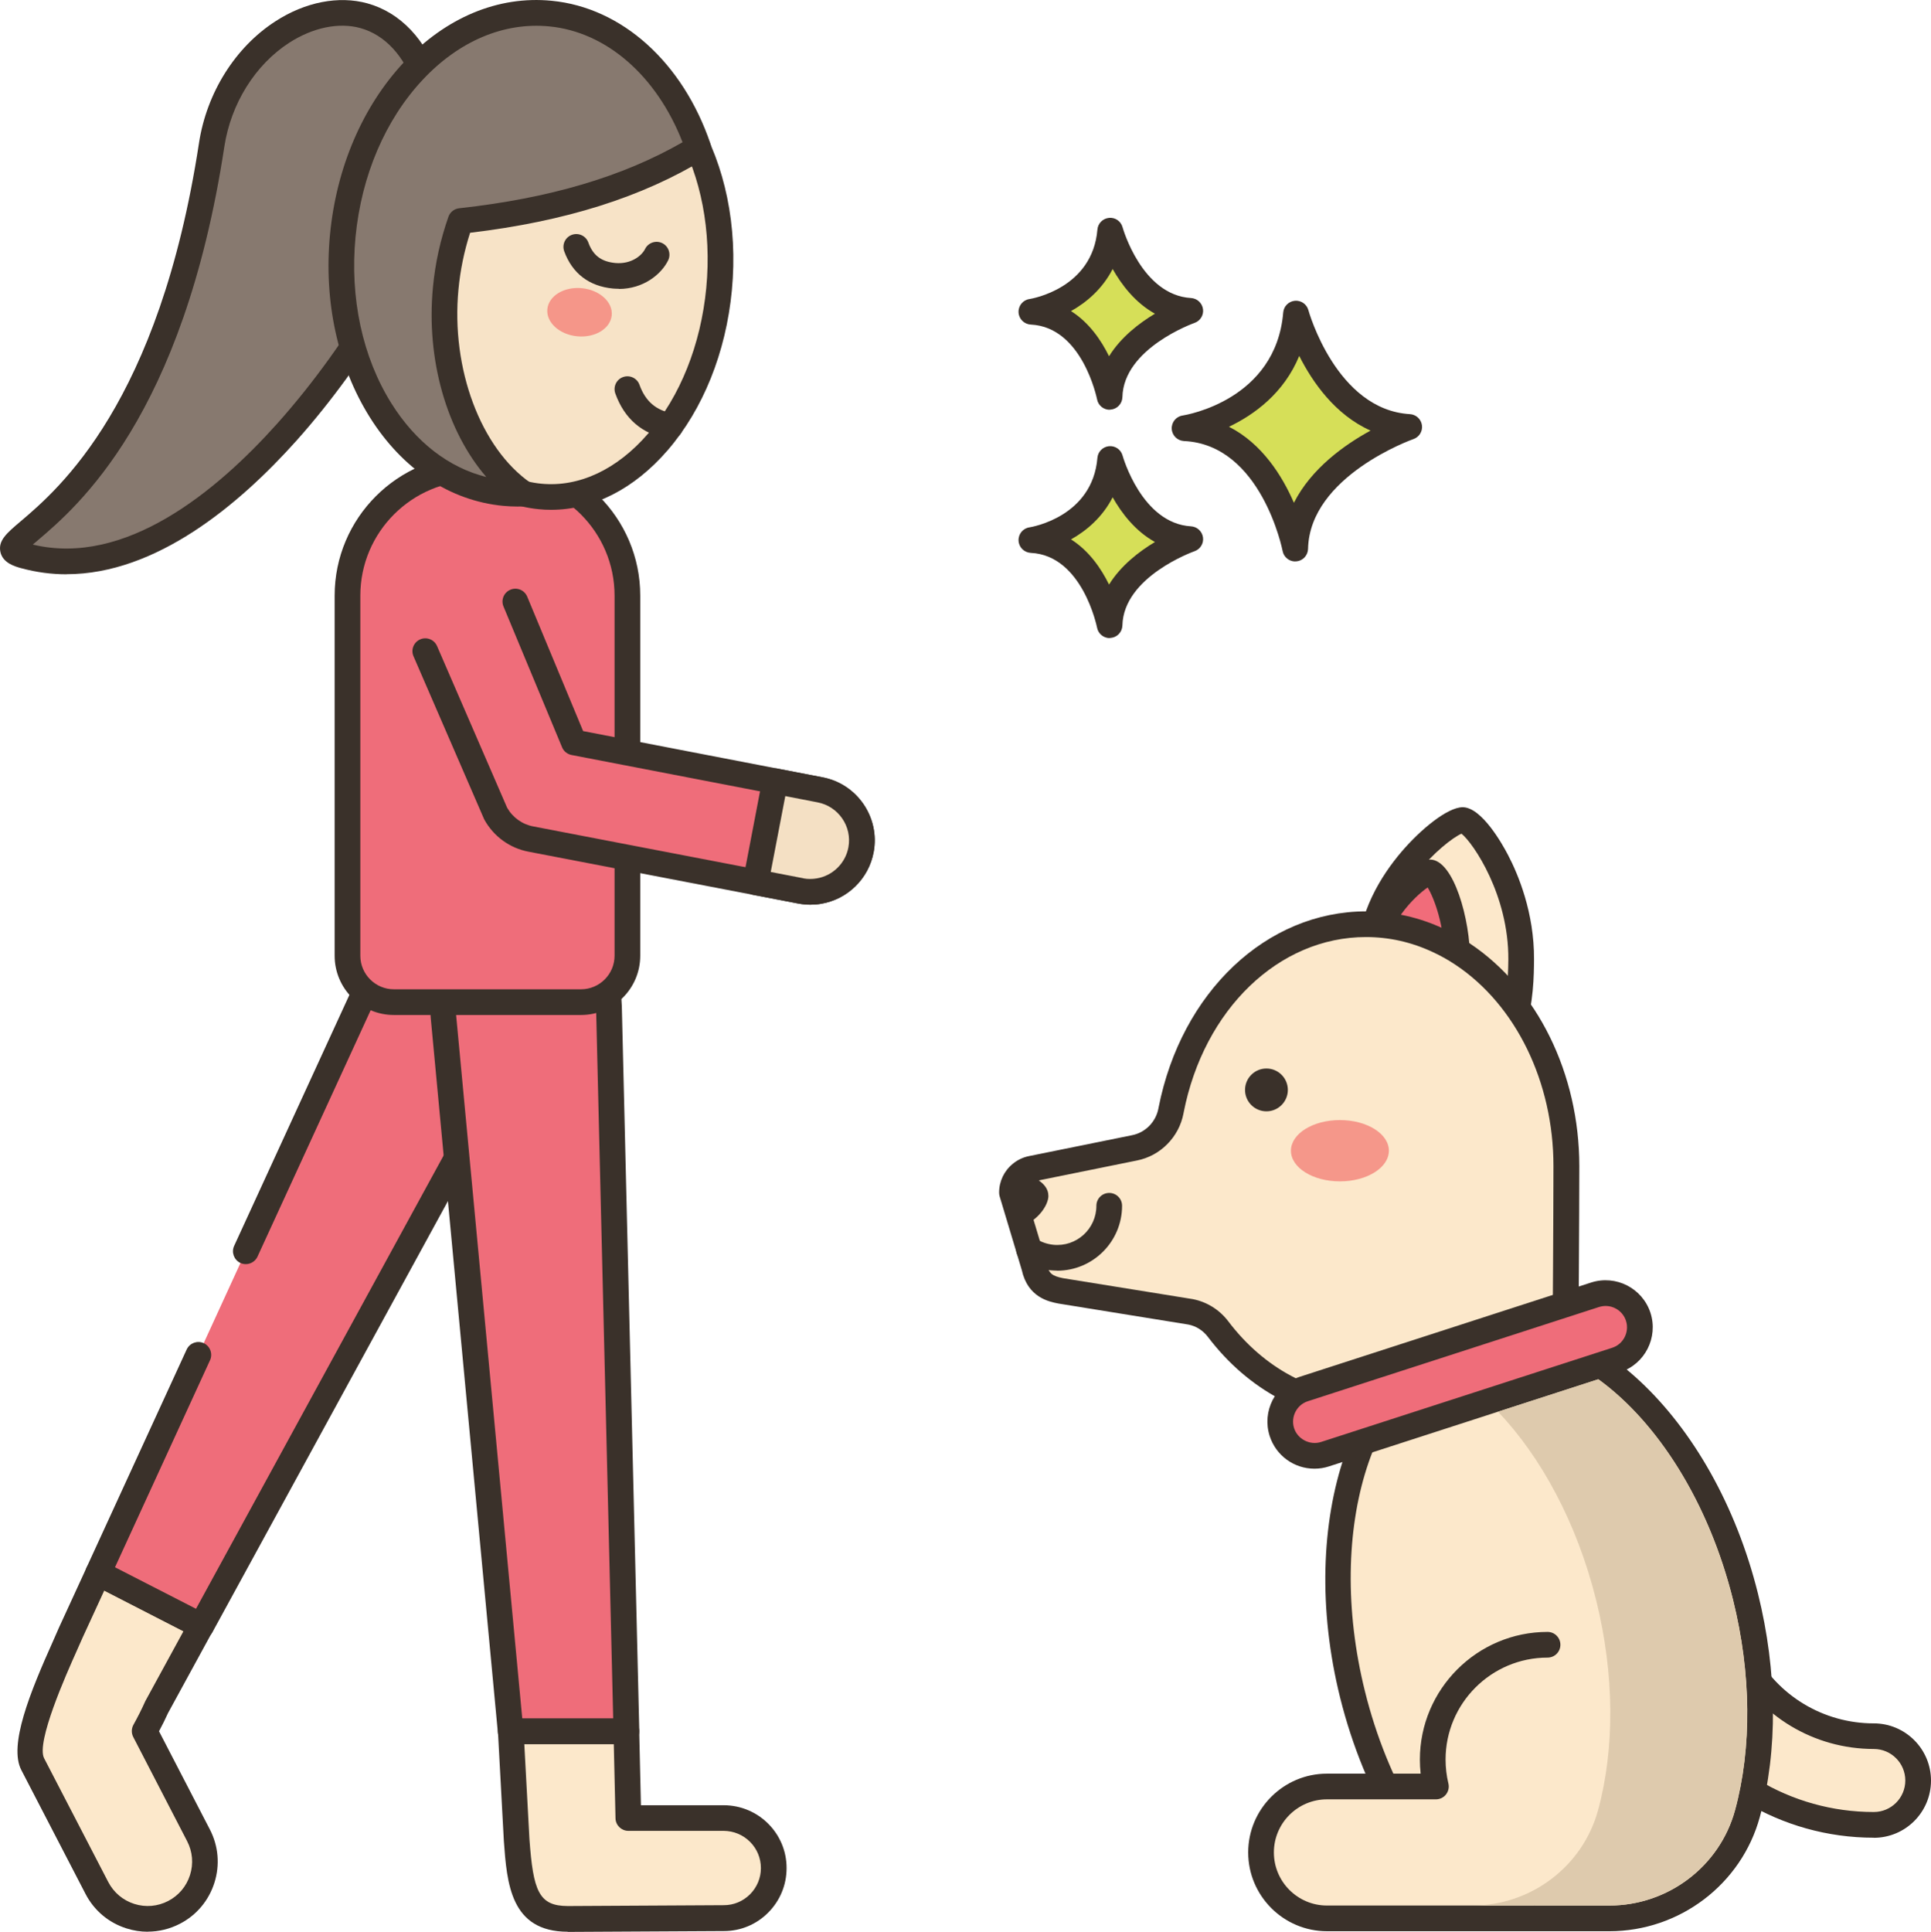
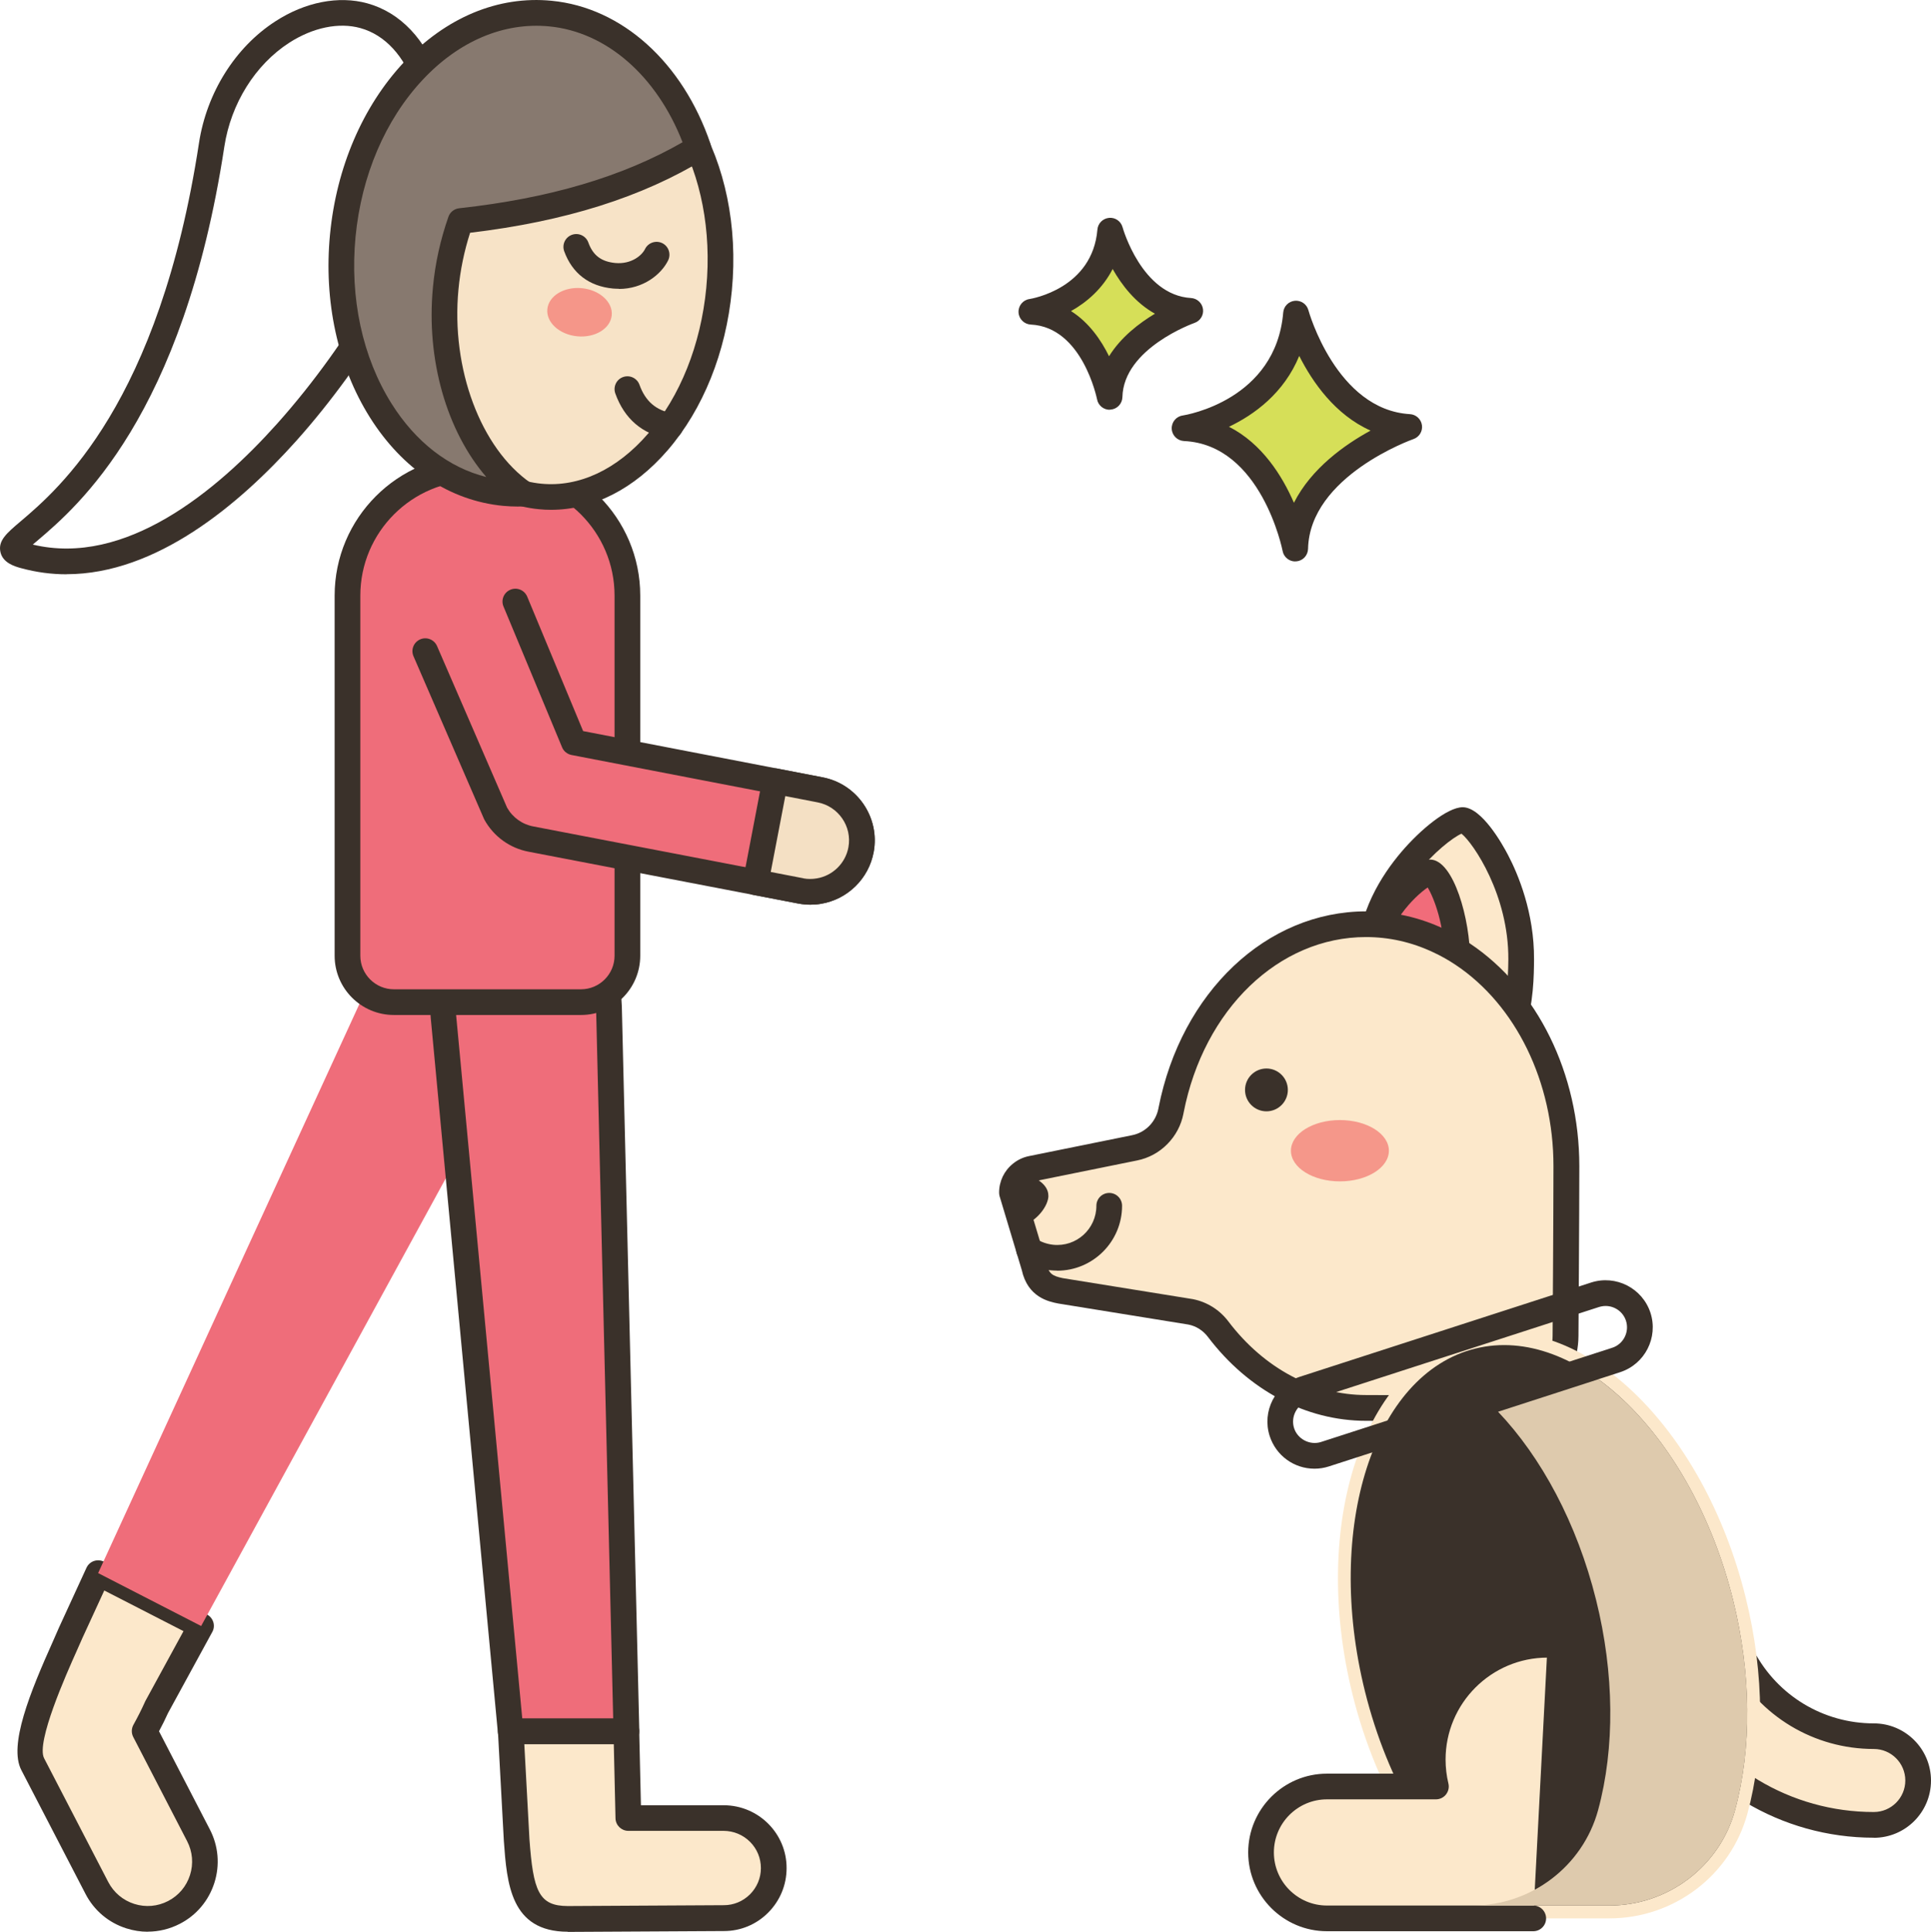
<svg xmlns="http://www.w3.org/2000/svg" id="Calque_2" data-name="Calque 2" viewBox="0 0 225.51 225.57">
  <defs>
    <style>      .cls-1 {        fill: #f4e0c4;      }      .cls-2 {        fill: #f5978a;      }      .cls-3 {        fill: #3a312a;      }      .cls-4 {        fill: #f7e3c7;      }      .cls-5 {        fill: #fce8cb;      }      .cls-6 {        fill: #f59689;      }      .cls-7 {        fill: #87796f;      }      .cls-8 {        fill: #ef6d7a;      }      .cls-9 {        fill: #d6df58;      }      .cls-10 {        fill: #decaad;      }      .cls-11 {        fill: #f16c7a;      }    </style>
  </defs>
  <g id="Layer_1" data-name="Layer 1">
    <g>
      <path class="cls-9" d="M151.36,36.61s3.41,12.66,13.22,13.25c0,0-13.1,4.53-13.32,14.2,0,0-2.58-13.57-12.93-14.06,0,0,12.05-1.83,13.02-13.39Z" />
      <path class="cls-3" d="M151.26,65.56c-.71,0-1.34-.51-1.47-1.22-.02-.12-2.49-12.42-11.52-12.84-.77-.04-1.39-.65-1.43-1.42-.04-.77,.51-1.45,1.27-1.56,.44-.07,10.89-1.82,11.75-12.03,.06-.73,.63-1.3,1.36-1.37,.73-.06,1.39,.4,1.58,1.1,.03,.12,3.26,11.63,11.86,12.14,.71,.04,1.3,.58,1.4,1.29,.1,.71-.32,1.39-.99,1.62-.12,.04-12.12,4.31-12.31,12.82-.02,.77-.61,1.4-1.37,1.46-.04,0-.08,0-.13,0Zm-7.74-15.73c3.88,1.97,6.23,5.75,7.59,8.88,2.03-4.02,5.94-6.79,8.95-8.43-4.13-1.84-6.78-5.65-8.33-8.72-1.79,4.36-5.27,6.87-8.2,8.27Z" />
-       <path class="cls-9" d="M129.66,53.59s2.41,8.95,9.35,9.37c0,0-9.27,3.2-9.42,10.05,0,0-1.82-9.6-9.14-9.94,0,0,8.52-1.29,9.21-9.47Z" />
-       <path class="cls-3" d="M129.59,74.51c-.71,0-1.34-.51-1.47-1.22-.02-.08-1.7-8.44-7.74-8.73-.77-.04-1.39-.65-1.43-1.42-.04-.77,.51-1.45,1.27-1.56,.3-.05,7.36-1.24,7.94-8.11,.06-.73,.63-1.3,1.36-1.37,.73-.06,1.39,.4,1.58,1.1h0c.02,.08,2.23,7.92,7.99,8.26,.71,.04,1.3,.58,1.4,1.29,.1,.71-.32,1.39-1,1.62-.08,.03-8.28,2.95-8.41,8.66-.02,.77-.61,1.4-1.38,1.46-.04,0-.08,0-.12,0Zm-4.52-11.53c2.11,1.33,3.52,3.39,4.45,5.28,1.38-2.23,3.52-3.87,5.36-4.97-2.29-1.27-3.88-3.35-4.94-5.22-1.17,2.29-3.01,3.88-4.87,4.92Z" />
      <path class="cls-9" d="M129.66,26.93s2.41,8.95,9.35,9.37c0,0-9.27,3.2-9.42,10.05,0,0-1.82-9.6-9.14-9.94,0,0,8.52-1.29,9.21-9.47Z" />
      <path class="cls-3" d="M129.59,47.85c-.71,0-1.34-.51-1.47-1.22-.02-.08-1.7-8.44-7.74-8.73-.77-.04-1.39-.65-1.43-1.42-.04-.77,.51-1.45,1.27-1.56,.3-.05,7.36-1.24,7.94-8.11,.06-.73,.63-1.3,1.36-1.37,.73-.07,1.39,.4,1.58,1.1h0c.02,.08,2.23,7.92,7.99,8.26,.71,.04,1.3,.58,1.4,1.29,.1,.71-.32,1.39-1,1.62-.08,.03-8.28,2.95-8.41,8.66-.02,.77-.61,1.4-1.38,1.46-.04,0-.08,0-.12,0Zm-4.52-11.53c2.11,1.33,3.52,3.39,4.45,5.28,1.38-2.23,3.52-3.87,5.36-4.97-2.29-1.27-3.88-3.35-4.94-5.22-1.17,2.29-3.01,3.88-4.87,4.92Z" />
-       <path class="cls-7" d="M49.95,23.92c-2.85,10.26-25.41,47-47.09,40.97-6.96-1.94,15.01-3.1,21.87-47.98C26.32,6.47,35.53-.1,42.5,1.84c6.96,1.94,10.3,11.82,7.45,22.08Z" />
      <path class="cls-3" d="M7.77,67.06c-1.75,0-3.53-.23-5.32-.72-.69-.19-2.12-.59-2.4-1.88-.29-1.33,.71-2.19,2.38-3.6,4.42-3.76,16.16-13.74,20.81-44.17,.9-5.86,4.23-11.17,8.92-14.2C35.64,.23,39.56-.53,42.9,.39c3.86,1.07,6.85,4.23,8.42,8.88,1.5,4.45,1.53,9.79,.07,15.04h0c-1.63,5.88-8.53,17.95-16.81,27.19-6.66,7.43-16.33,15.55-26.81,15.55Zm-3.94-3.47c10.79,2.59,21.43-6.19,28.51-14.09,8.83-9.86,14.86-21.34,16.16-25.99h0c1.3-4.67,1.29-9.39-.02-13.28-1.24-3.68-3.51-6.15-6.39-6.95-2.51-.7-5.54-.07-8.31,1.71-3.98,2.57-6.81,7.11-7.58,12.13C21.39,48.67,9.02,59.18,4.37,63.13c-.18,.15-.36,.31-.54,.46Z" />
      <path class="cls-5" d="M11.47,183.7l-3.19,6.94c-1.27,3-5.95,12.46-4.45,15.36l7.49,14.46c1.7,3.28,5.73,4.56,9.02,2.86,3.27-1.69,4.55-5.73,2.85-9.01l-6.29-12.16c.47-.85,.95-1.76,1.4-2.77l5.2-9.52-12.02-6.16Z" />
      <path class="cls-3" d="M17.26,225.57c-.83,0-1.67-.13-2.49-.39-2.09-.66-3.79-2.1-4.79-4.04l-7.49-14.45c-1.5-2.9,1.01-9.05,3.72-15.09,.27-.61,.51-1.14,.68-1.55l3.21-6.98c.17-.37,.49-.66,.87-.79,.39-.13,.81-.1,1.17,.08l12.02,6.16c.36,.18,.63,.51,.75,.89,.12,.39,.08,.81-.12,1.16l-5.17,9.47c-.31,.69-.66,1.39-1.05,2.12l5.93,11.45c1.01,1.94,1.2,4.16,.54,6.24-.66,2.08-2.09,3.79-4.03,4.79-1.18,.61-2.46,.92-3.76,.92Zm-5.09-39.83l-2.54,5.52c-.16,.38-.4,.92-.69,1.56-1.18,2.63-4.75,10.63-3.79,12.49l7.49,14.45c.64,1.23,1.72,2.14,3.04,2.56,1.32,.42,2.73,.3,3.96-.34,1.23-.64,2.13-1.71,2.55-3.03,.42-1.32,.3-2.73-.34-3.96l-6.29-12.16c-.23-.45-.22-.98,.02-1.42,.52-.94,.96-1.81,1.34-2.66,.02-.04,.03-.07,.05-.11l4.46-8.17-9.26-4.75Z" />
      <path class="cls-8" d="M23.16,158.21l-11.7,25.48,12.03,6.18L63.74,116.22c3.75-6.86-1.76-15.12-9.54-14.28-3.39,.37-6.34,2.49-7.77,5.59l-17.72,38.58-5.55,12.1Z" />
-       <path class="cls-3" d="M23.49,191.37c-.23,0-.46-.05-.68-.17l-12.03-6.18c-.71-.37-1.01-1.23-.68-1.96l11.7-25.48c.35-.75,1.24-1.08,1.99-.74,.75,.35,1.08,1.24,.74,1.99l-11.1,24.18,9.46,4.85L62.42,115.5c1.49-2.72,1.35-5.89-.38-8.47-1.72-2.58-4.6-3.92-7.69-3.59-2.85,.31-5.37,2.12-6.56,4.72l-17.72,38.58c-.35,.75-1.24,1.08-1.99,.74-.75-.35-1.08-1.24-.74-1.99l17.72-38.58c1.64-3.56,5.07-6.04,8.97-6.45,4.22-.45,8.14,1.38,10.5,4.91,2.36,3.53,2.55,7.86,.51,11.58L24.81,190.59c-.27,.5-.79,.78-1.32,.78Z" />
      <path class="cls-5" d="M90.36,218.14c0,3.22-2.62,5.85-5.83,5.83,0,0-17.77,.1-18.22,.1-5.17-.01-5.59-4.03-5.96-9.23l-.69-12.68h-.01s13.51,0,13.51,0v.08l.24,10.06h11.14c3.22,.01,5.85,2.62,5.83,5.85Z" />
      <path class="cls-3" d="M66.3,225.57c-6.69-.01-7.1-5.65-7.46-10.62l-.68-12.61c-.03-.25,0-.51,.1-.75,.23-.56,.77-.93,1.38-.93h13.51c.83,.01,1.5,.68,1.5,1.51l.2,8.63h9.68c4.06,.01,7.35,3.31,7.33,7.35,0,1.96-.77,3.81-2.16,5.2-1.38,1.38-3.21,2.14-5.15,2.14h-.02s-17.77,.1-18.22,.1Zm-5.07-21.92l.6,11.11c.44,6.04,1.08,7.8,4.47,7.81,.45,0,18.21-.1,18.21-.1h.02c1.16,0,2.23-.45,3.05-1.26,.82-.82,1.28-1.91,1.28-3.07h0c0-1.16-.45-2.25-1.27-3.07-.82-.82-1.91-1.27-3.07-1.28h-11.14c-.81,0-1.48-.65-1.5-1.46l-.2-8.67h-10.45Z" />
      <path class="cls-8" d="M73.15,202.16h-13.51s-.01-.01-.01-.01l-7.84-83.45c-.32-3.4,1.17-6.7,3.92-8.73,6.31-4.62,15.22-.24,15.4,7.59l2.04,84.6Z" />
      <path class="cls-3" d="M73.15,203.66h-13.51c-.77-.01-1.43-.6-1.5-1.37l-7.84-83.45c-.37-3.89,1.37-7.75,4.53-10.07,3.42-2.51,7.74-2.89,11.55-1.01,3.81,1.88,6.14,5.53,6.24,9.77l2.04,84.6c0,.4-.14,.79-.43,1.08-.28,.29-.67,.45-1.07,.45Zm-12.15-3.01h10.61s-2-83.05-2-83.05c-.07-3.11-1.78-5.78-4.57-7.15-2.78-1.37-5.94-1.1-8.45,.74-2.31,1.7-3.59,4.53-3.32,7.37l7.72,82.09Z" />
      <path class="cls-8" d="M55.5,54.62h2.83c8.24,0,14.93,6.69,14.93,14.93v42.05c0,2.99-2.43,5.42-5.42,5.42h-21.85c-2.99,0-5.42-2.43-5.42-5.42v-42.05c0-8.24,6.69-14.93,14.93-14.93Z" />
      <path class="cls-3" d="M67.85,118.52h-21.85c-3.82,0-6.92-3.1-6.92-6.92v-42.05c0-9.06,7.37-16.43,16.43-16.43h2.83c9.06,0,16.43,7.37,16.43,16.43v42.05c0,3.82-3.1,6.92-6.92,6.92Zm-12.34-62.4c-7.41,0-13.43,6.03-13.43,13.43v42.05c0,2.16,1.76,3.92,3.92,3.92h21.85c2.16,0,3.92-1.76,3.92-3.92v-42.05c0-7.41-6.03-13.43-13.43-13.43h-2.83Z" />
      <path class="cls-4" d="M83.98,33.76c-1.37,14.34-10.73,25.18-20.91,24.2-10.17-.98-17.3-13.39-15.93-27.73S57.88,5.05,68.05,6.03c10.17,.98,17.3,13.39,15.93,27.73Z" />
      <path class="cls-3" d="M64.36,59.53c-.48,0-.95-.02-1.43-.07-10.98-1.05-18.73-14.23-17.28-29.37,.69-7.24,3.36-13.88,7.51-18.68,4.27-4.95,9.61-7.39,15.03-6.87,10.98,1.05,18.73,14.23,17.28,29.37h0c-.69,7.24-3.36,13.88-7.51,18.68-3.9,4.51-8.68,6.94-13.6,6.94Zm2.41-52.06c-4.04,0-8.03,2.06-11.34,5.9-3.75,4.34-6.16,10.38-6.8,17.01-1.29,13.5,5.25,25.2,14.58,26.1,4.42,.43,8.85-1.65,12.47-5.84,3.75-4.34,6.16-10.38,6.8-17.01h0c1.29-13.5-5.25-25.2-14.58-26.1-.38-.04-.76-.05-1.13-.05Z" />
      <path class="cls-7" d="M40.02,27.51c-1.48,15.46,6.97,28.92,18.88,30.06,.75,.07,1.49,.09,2.23,.06-6.04-4.19-10.06-13.76-9.08-23.96,.26-2.8,.87-5.44,1.73-7.87,9.83-1.08,19.42-3.45,27.76-8.54-2.95-8.66-9.34-14.92-17.27-15.68-11.91-1.15-22.76,10.46-24.25,25.93Z" />
      <path class="cls-3" d="M60.47,59.15c-.55,0-1.11-.03-1.7-.08-6.24-.6-11.77-4.27-15.59-10.36-3.74-5.96-5.39-13.54-4.64-21.34h0c.75-7.81,3.81-14.94,8.61-20.08C52.05,2.04,58.18-.52,64.42,.09c8.2,.79,15.31,7.18,18.55,16.69,.23,.67-.04,1.4-.64,1.76-7.35,4.49-16.33,7.32-27.43,8.64-.69,2.15-1.15,4.37-1.36,6.63-.88,9.24,2.59,18.53,8.44,22.59,.53,.37,.77,1.03,.59,1.65-.18,.62-.73,1.05-1.37,1.08-.24,.01-.48,.02-.73,.02Zm-18.95-31.49c-.68,7.15,.81,14.06,4.2,19.46,2.83,4.51,6.7,7.49,11.07,8.58-4.61-5.35-7.04-13.67-6.23-22.16,.26-2.81,.88-5.58,1.81-8.23,.19-.54,.68-.93,1.25-.99,10.55-1.16,19.1-3.69,26.09-7.71-3.01-7.74-8.89-12.89-15.58-13.53-5.28-.51-10.54,1.71-14.79,6.26-4.35,4.66-7.13,11.16-7.82,18.31h0Z" />
      <path class="cls-6" d="M71.44,36.82c-.15,1.55-1.95,2.65-4.03,2.45-2.07-.2-3.64-1.62-3.49-3.17,.15-1.55,1.95-2.65,4.03-2.45,2.07,.2,3.64,1.62,3.49,3.17Z" />
      <path class="cls-3" d="M78.28,51.25c-.09,0-.18,0-.27-.02-3.02-.55-5.09-2.33-6.15-5.28-.28-.78,.12-1.64,.9-1.92,.78-.28,1.64,.12,1.92,.9,.69,1.92,1.92,2.99,3.87,3.34,.81,.15,1.35,.93,1.21,1.75-.13,.72-.76,1.23-1.47,1.23Z" />
      <path class="cls-3" d="M72.27,33.72c-.23,0-.46-.01-.7-.03-2.78-.27-4.74-1.77-5.68-4.35-.28-.78,.12-1.64,.9-1.92,.78-.28,1.64,.12,1.92,.9,.54,1.5,1.51,2.23,3.14,2.39,1.88,.17,3.11-.88,3.48-1.63,.36-.74,1.26-1.05,2.01-.69,.74,.36,1.05,1.26,.69,2.01-.82,1.67-2.93,3.34-5.76,3.34Z" />
      <path class="cls-8" d="M60.18,70.25l6.84,16.44,28.72,5.54c3.26,.61,5.42,3.73,4.82,6.99-.47,2.56-2.5,4.44-4.93,4.84-.66,.11-1.36,.11-2.06-.02l-31.53-6.06c-1.77-.33-3.3-1.43-4.17-3.01l-8.21-18.94,10.52-5.78Z" />
      <path class="cls-3" d="M94.64,105.64c-.45,0-.9-.04-1.34-.12l-31.54-6.06c-2.21-.41-4.11-1.78-5.2-3.76-.02-.04-.04-.08-.06-.13l-8.21-18.94c-.33-.76,.02-1.64,.78-1.97,.76-.33,1.64,.02,1.97,.78l8.18,18.87c.66,1.16,1.78,1.96,3.1,2.2l31.54,6.06c.49,.09,1.01,.09,1.53,0,1.87-.31,3.36-1.77,3.7-3.63,.45-2.44-1.18-4.79-3.62-5.24l-28.73-5.54c-.49-.1-.91-.43-1.1-.9l-6.84-16.44c-.32-.76,.04-1.64,.81-1.96,.76-.32,1.64,.04,1.96,.81l6.53,15.7,27.93,5.39c4.06,.75,6.76,4.67,6.01,8.73-.57,3.1-3.04,5.53-6.16,6.05-.41,.07-.82,.1-1.24,.1Z" />
      <path class="cls-1" d="M93.57,104.04c.7,.13,1.4,.12,2.06,.01,2.43-.4,4.45-2.28,4.92-4.84,.61-3.26-1.56-6.39-4.81-6.99l-5.22-1.01-2.26,11.81,5.31,1.02Z" />
      <path class="cls-3" d="M94.63,105.64c-.45,0-.89-.04-1.33-.12,0,0-.01,0-.02,0l-5.31-1.02c-.81-.16-1.35-.94-1.19-1.75l2.26-11.81c.07-.39,.3-.74,.63-.96,.33-.22,.74-.31,1.13-.23l5.22,1.01c4.06,.75,6.76,4.68,6,8.74-.57,3.1-3.04,5.53-6.15,6.04-.42,.07-.83,.1-1.25,.1Zm-.79-3.07c.5,.09,1.02,.09,1.55,0,1.86-.31,3.35-1.77,3.69-3.63,.45-2.44-1.17-4.79-3.61-5.25l-3.76-.73-1.7,8.86,3.83,.74Z" />
      <path class="cls-5" d="M160.01,111.9c-.06,8.95,4.7,12.66,10.61,12.66,4.49,0,6.98-3.56,7.04-12.51,.06-8.95-5.42-16.27-6.84-16.28-1.73-.01-10.75,7.18-10.81,16.13Z" />
      <path class="cls-3" d="M170.62,126.06c-3.41,0-6.33-1.12-8.43-3.24-2.47-2.49-3.71-6.17-3.68-10.94,.04-5.29,2.81-9.65,5.14-12.39,2.21-2.6,5.38-5.23,7.17-5.23h.01c2.21,.02,4.61,4.28,5.29,5.59,1.15,2.2,3.07,6.71,3.03,12.2-.02,3.46-.1,14-8.54,14Zm-10.61-14.16h1.5c-.03,3.95,.92,6.91,2.8,8.81,1.53,1.54,3.71,2.35,6.3,2.35,1.63,0,5.46,0,5.54-11.02,.05-7.52-4.1-13.6-5.47-14.69-1.94,.84-9.12,6.94-9.18,14.56h-1.5Z" />
      <path class="cls-11" d="M160.23,112.01c-.04,5.63,2.96,7.94,6.67,7.96,3.72,.03,3.26-2.24,3.3-7.87,.04-5.63-2.28-10.23-3.17-10.24-1.09,0-6.76,4.52-6.8,10.14Z" />
      <path class="cls-3" d="M166.97,121.47s-.06,0-.08,0c-2.38-.02-4.39-.83-5.83-2.35-1.57-1.67-2.36-4.06-2.34-7.12,.04-6.42,6.28-11.63,8.3-11.63h0c2.75,.02,4.69,7.03,4.66,11.75,0,.6,0,1.17,0,1.69,0,3.13,.01,5.2-1.32,6.53-1.01,1-2.41,1.14-3.41,1.14Zm-5.25-9.45c-.02,2.26,.5,3.95,1.52,5.04,.87,.92,2.1,1.4,3.66,1.41,.7,0,1.18-.09,1.36-.26,.44-.44,.44-2.36,.43-4.39,0-.54,0-1.11,0-1.72,.03-4.05-1.23-7.27-1.96-8.47-1.5,1.01-4.98,4.41-5.01,8.4h0Z" />
      <path class="cls-5" d="M139.05,153.2c1.29,.26,2.42,.99,3.21,2.03,4.28,5.65,10.43,9.19,17.27,9.19,3.79,0,9.74,.04,14.68,.07,4.73,.04,8.58-3.76,8.62-8.49,0,0,.1-14.08,.1-19.83,0-10.66-4.89-19.95-12.11-24.75-.9-.6-1.84-1.13-2.81-1.59-2.62-1.23-5.48-1.91-8.47-1.91-11.06,0-20.32,9.26-22.76,21.71,0,.04-.02,.07-.02,.11-.21,1.08-.73,2.04-1.47,2.79-.74,.75-1.7,1.29-2.78,1.5l-12.04,2.44c-.46,.09-.88,.3-1.23,.59-.65,.52-1.05,1.33-1.05,2.21l1.18,3.92,1.14,3.81,.29,.96c.43,2.06,1.71,2.52,3.04,2.79l15.24,2.47Z" />
      <path class="cls-3" d="M174.28,165.99s-.05,0-.08,0c-4.93-.04-10.88-.08-14.66-.08-7.02,0-13.75-3.57-18.46-9.78-.57-.76-1.38-1.28-2.29-1.46l-15.21-2.46c-1.11-.22-3.55-.72-4.25-3.9l-2.59-8.62c-.04-.14-.06-.29-.06-.43,0-1.32,.59-2.55,1.61-3.37,.53-.44,1.18-.75,1.87-.89l12.04-2.44c.77-.15,1.46-.53,2.01-1.08,.55-.56,.92-1.26,1.07-2.02,0-.02,.02-.09,.02-.11,2.65-13.5,12.61-22.93,24.24-22.93,3.14,0,6.21,.69,9.11,2.05,1.02,.48,2.04,1.05,3.01,1.7,7.88,5.25,12.78,15.21,12.78,26,0,5.69-.1,19.7-.1,19.84-.02,2.69-1.08,5.2-3,7.09-1.89,1.87-4.4,2.89-7.05,2.89Zm-54.59-26.92l2.53,8.43s.02,.08,.03,.12c.23,1.11,.67,1.38,1.87,1.63l15.18,2.45s.04,0,.05,.01c1.63,.33,3.09,1.25,4.11,2.6,4.14,5.46,10,8.59,16.07,8.59,3.79,0,9.75,.04,14.69,.08,1.91-.01,3.66-.71,5-2.03,1.34-1.32,2.09-3.09,2.1-4.97,0-.14,.1-14.14,.1-19.82,0-9.8-4.38-18.8-11.44-23.5-.85-.57-1.73-1.06-2.62-1.47-2.5-1.18-5.14-1.77-7.84-1.77-10.17,0-18.93,8.43-21.29,20.5,0,.01-.02,.09-.02,.11-.26,1.35-.91,2.58-1.88,3.56-.96,.98-2.19,1.65-3.55,1.92l-12.04,2.44c-.21,.04-.41,.14-.57,.27-.28,.22-.45,.53-.49,.87Z" />
      <path class="cls-3" d="M122.44,139.61c0,1.18-1.3,2.94-3.09,3.57l-1.18-3.92c0-.88,.4-1.68,1.05-2.21,1.86,.32,3.22,1.35,3.21,2.56Z" />
      <path class="cls-3" d="M123.46,148.37c-.27,0-.54-.02-.8-.04-1.16-.12-2.29-.52-3.27-1.14-.43-.26-.72-.74-.72-1.28,0-.83,.67-1.5,1.5-1.5,.29,0,.58,.08,.82,.24,.59,.38,1.28,.62,1.99,.7,2.75,.29,5.06-1.87,5.06-4.55,0-.83,.67-1.5,1.5-1.5s1.5,.67,1.5,1.5c0,4.18-3.4,7.58-7.58,7.58Z" />
      <path class="cls-2" d="M162.2,134.37c0,1.98-2.56,3.58-5.72,3.58s-5.72-1.6-5.72-3.58,2.56-3.58,5.72-3.58,5.72,1.6,5.72,3.58Z" />
      <path class="cls-3" d="M150.4,127.27c0,1.38-1.12,2.5-2.5,2.5s-2.5-1.12-2.5-2.5,1.12-2.5,2.5-2.5,2.5,1.12,2.5,2.5Z" />
      <path class="cls-5" d="M218.83,213.09c-10.26,0-19.62-5.63-24.43-14.69l-.84-1.58c-1.34-2.52-.38-5.66,2.14-7,2.52-1.34,5.66-.38,7,2.14l.84,1.58c3.01,5.67,8.87,9.19,15.29,9.19,2.86,0,5.18,2.32,5.18,5.18s-2.32,5.18-5.18,5.18Z" />
      <path class="cls-3" d="M218.83,214.59c-10.81,0-20.68-5.93-25.76-15.48l-.84-1.58c-.84-1.57-1.01-3.38-.49-5.09s1.68-3.1,3.25-3.94c1.57-.84,3.38-1.01,5.09-.49,1.71,.52,3.1,1.68,3.94,3.25l.84,1.58c2.75,5.18,8.1,8.4,13.97,8.4,3.68,0,6.68,2.99,6.68,6.68s-2.99,6.68-6.68,6.68Zm-20.71-23.87c-.59,0-1.18,.14-1.72,.43-.87,.46-1.5,1.23-1.79,2.17-.29,.94-.19,1.93,.27,2.8l.84,1.58c4.55,8.57,13.41,13.89,23.11,13.89,2.03,0,3.68-1.65,3.68-3.68s-1.65-3.68-3.68-3.68c-6.98,0-13.34-3.83-16.62-9.99l-.84-1.58c-.46-.87-1.23-1.5-2.17-1.79-.36-.11-.72-.16-1.08-.16Z" />
      <path class="cls-5" d="M173.66,224.01h14.29c7.51,0,14.15-4.99,16.12-12.23,1.98-7.25,2.06-16.15-.22-25.31-4.97-19.97-19.26-33.6-31.94-30.44-12.67,3.15-18.92,21.89-13.95,41.86,2.85,11.45,8.77,20.81,15.69,26.12Z" />
-       <path class="cls-3" d="M187.95,225.51h-14.29c-.33,0-.65-.11-.91-.31-7.49-5.74-13.4-15.57-16.24-26.95-5.16-20.74,1.59-40.33,15.05-43.68,13.46-3.35,28.6,10.8,33.75,31.54,2.25,9.05,2.33,18.31,.21,26.06-2.14,7.85-9.37,13.34-17.57,13.34Zm-13.78-3h13.78c6.85,0,12.89-4.58,14.67-11.13,1.98-7.27,1.9-15.99-.23-24.55-4.76-19.13-18.27-32.3-30.12-29.35-11.85,2.95-17.62,20.91-12.86,40.04,2.62,10.53,7.98,19.61,14.75,24.99Z" />
+       <path class="cls-3" d="M187.95,225.51h-14.29Zm-13.78-3h13.78c6.85,0,12.89-4.58,14.67-11.13,1.98-7.27,1.9-15.99-.23-24.55-4.76-19.13-18.27-32.3-30.12-29.35-11.85,2.95-17.62,20.91-12.86,40.04,2.62,10.53,7.98,19.61,14.75,24.99Z" />
      <path class="cls-5" d="M180.73,192.07c-7.41,0-13.41,6-13.41,13.41,0,1.08,.13,2.13,.37,3.14h-12.72c-4.25,0-7.7,3.45-7.7,7.7h0c0,4.25,3.45,7.7,7.7,7.7h24.09l1.67-31.94Z" />
      <path class="cls-3" d="M179.06,225.51h-24.09c-5.07,0-9.2-4.13-9.2-9.2s4.13-9.2,9.2-9.2h10.94c-.06-.54-.09-1.09-.09-1.64,0-8.22,6.69-14.91,14.91-14.91,.83,0,1.5,.67,1.5,1.5s-.67,1.5-1.5,1.5c-6.57,0-11.91,5.34-11.91,11.91,0,.93,.11,1.87,.33,2.79,.11,.45,0,.92-.28,1.28-.28,.36-.72,.57-1.18,.57h-12.72c-3.42,0-6.2,2.78-6.2,6.2s2.78,6.2,6.2,6.2h24.09c.83,0,1.5,.67,1.5,1.5s-.67,1.5-1.5,1.5Z" />
-       <path class="cls-8" d="M153.51,170c.41,0,.82-.06,1.23-.2l34-11c2.1-.68,3.25-2.94,2.57-5.04-.68-2.1-2.94-3.25-5.04-2.57l-34,11c-2.1,.68-3.25,2.94-2.57,5.04,.55,1.69,2.12,2.77,3.8,2.77Z" />
      <path class="cls-3" d="M153.51,171.5c-2.39,0-4.49-1.53-5.23-3.81-.93-2.89,.65-5.99,3.54-6.93l34-11c2.89-.93,5.99,.66,6.93,3.54,.93,2.89-.65,5.99-3.54,6.93l-34,11c-.55,.18-1.12,.27-1.69,.27Zm34-19c-.25,0-.51,.04-.77,.12l-34,11c-1.31,.42-2.03,1.84-1.61,3.15,.41,1.28,1.85,2.03,3.15,1.61l34-11c1.31-.42,2.03-1.84,1.61-3.15-.34-1.06-1.33-1.73-2.38-1.73Z" />
      <path class="cls-10" d="M202.63,211.38c-1.79,6.55-7.82,11.13-14.68,11.13h-8.81s-.05,0-.08,0h-7.11c6.86,0,12.89-4.58,14.68-11.13,1.98-7.27,1.9-15.99-.23-24.55-2.24-9-6.41-16.68-11.45-21.98l11.71-3.79c6.9,4.99,12.89,14.31,15.74,25.77,2.13,8.56,2.21,17.28,.23,24.55Z" />
    </g>
  </g>
</svg>